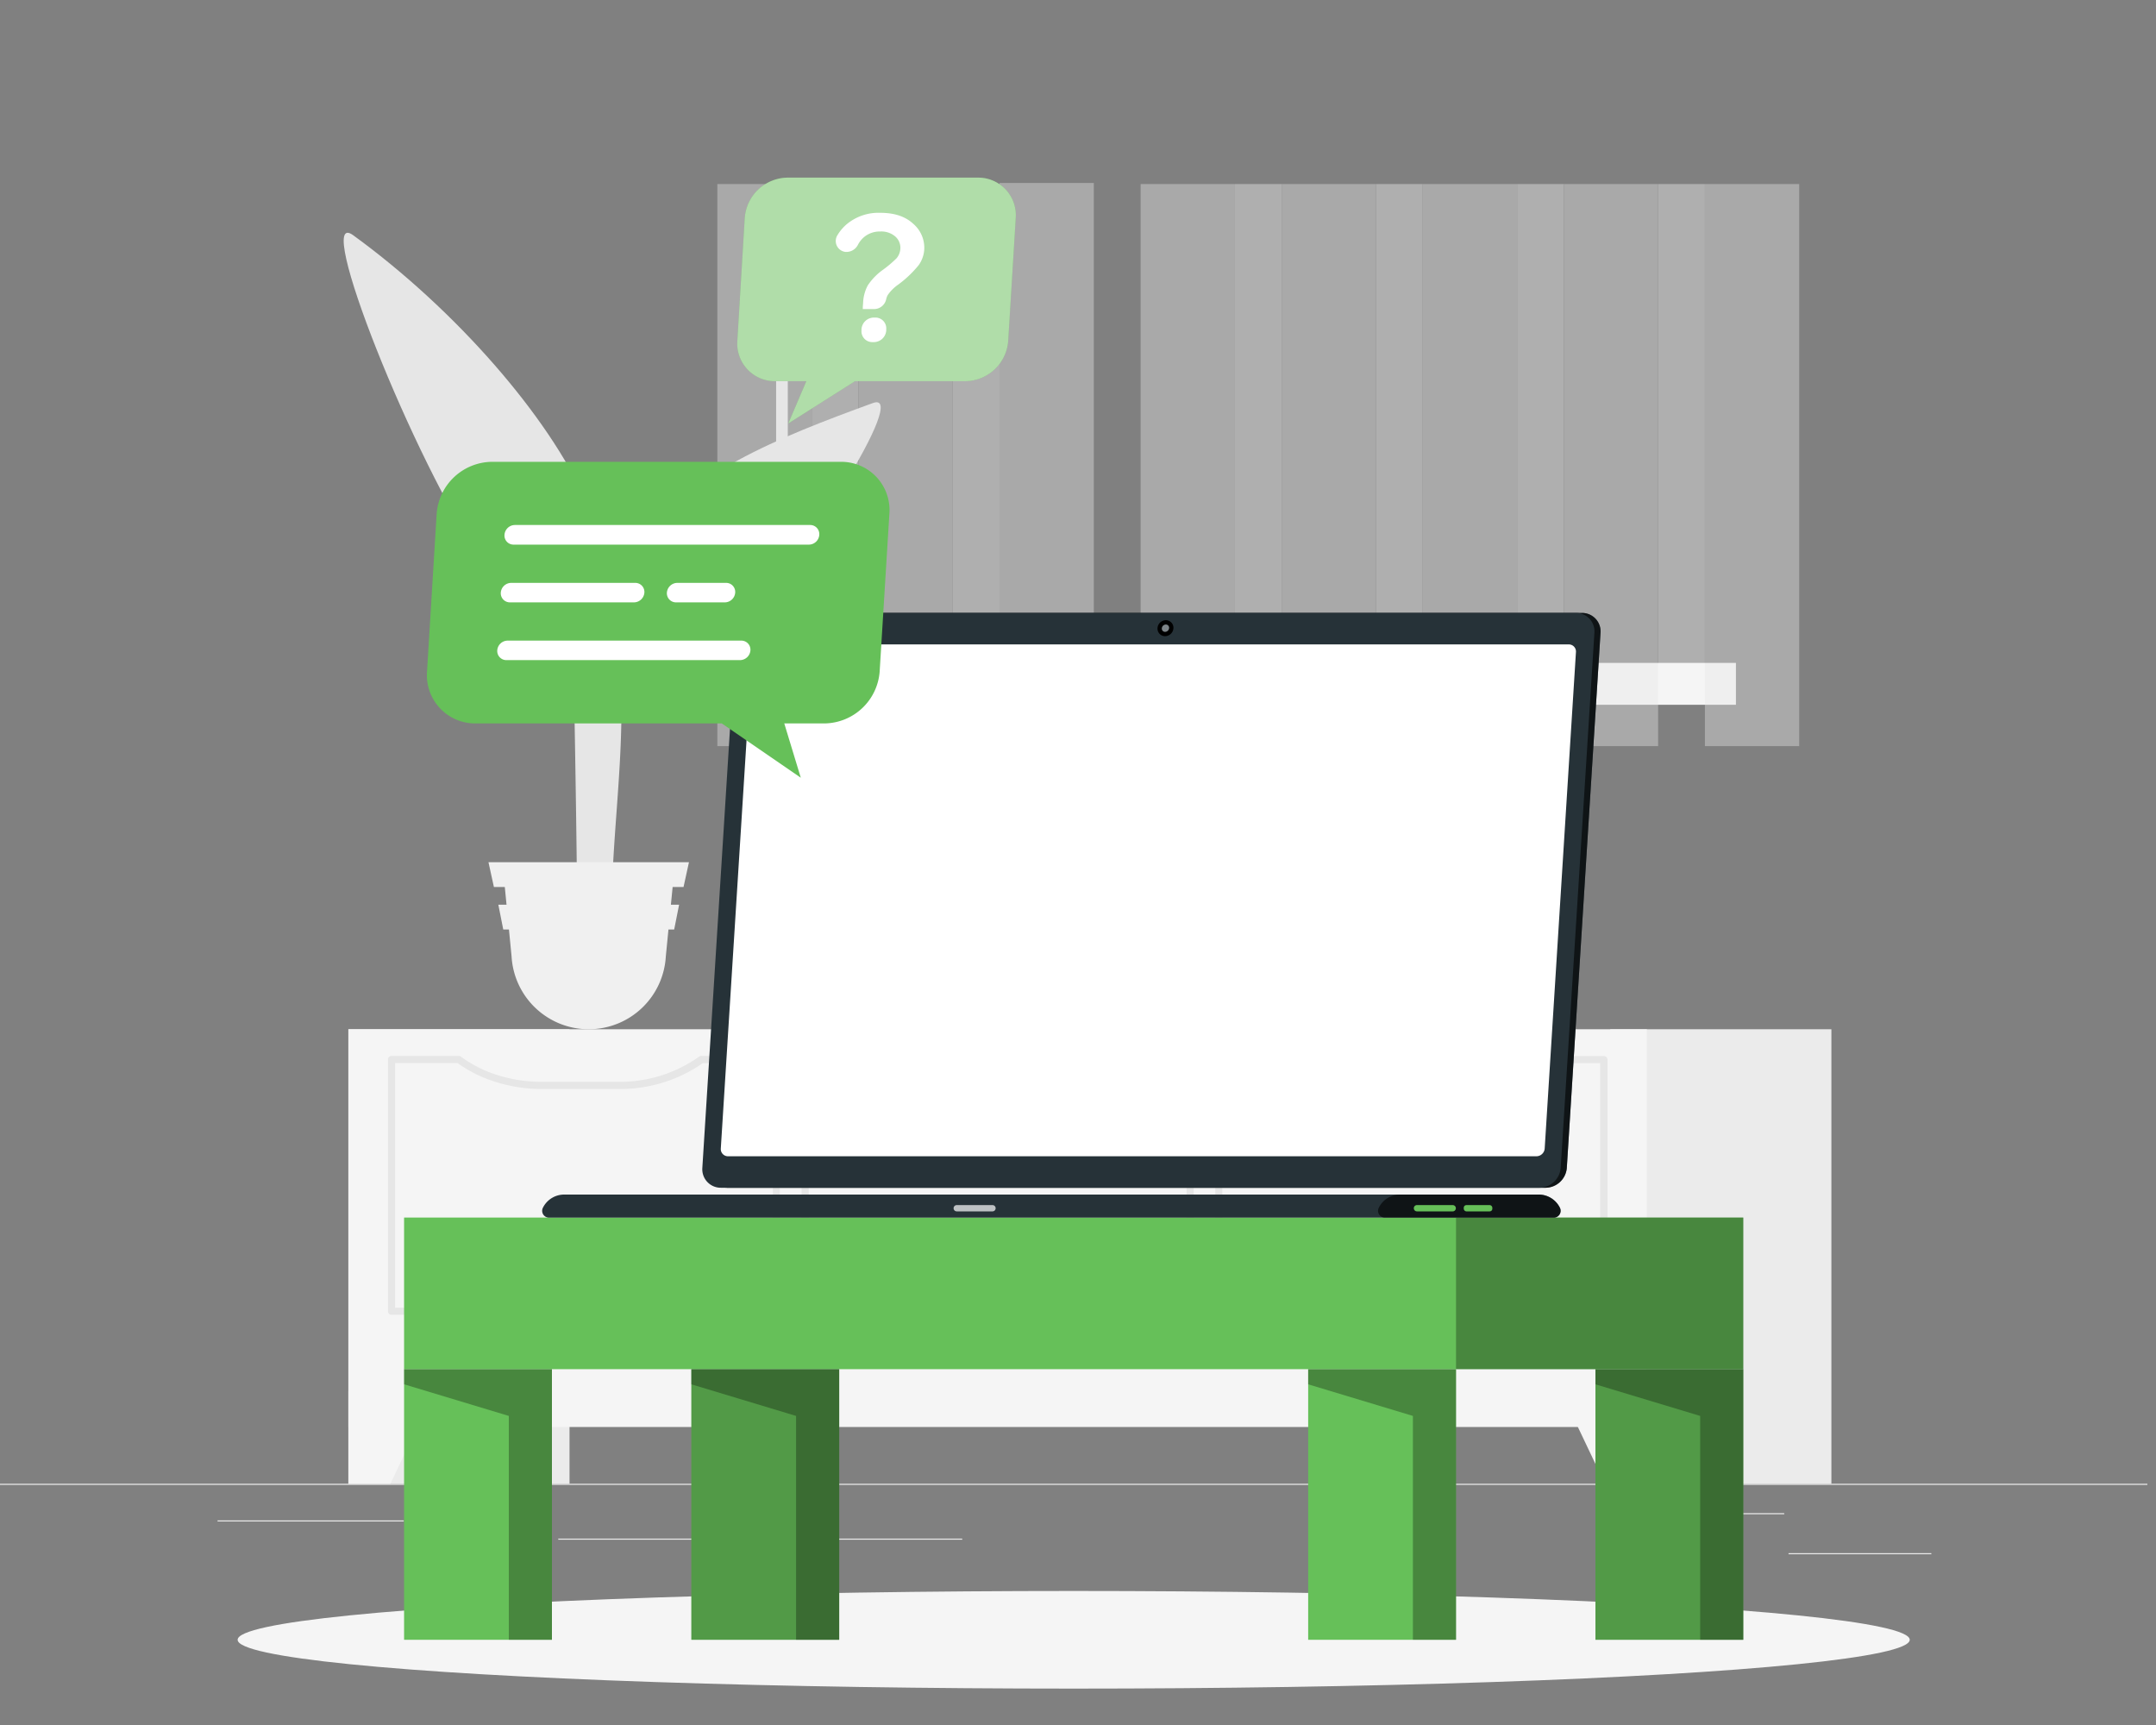
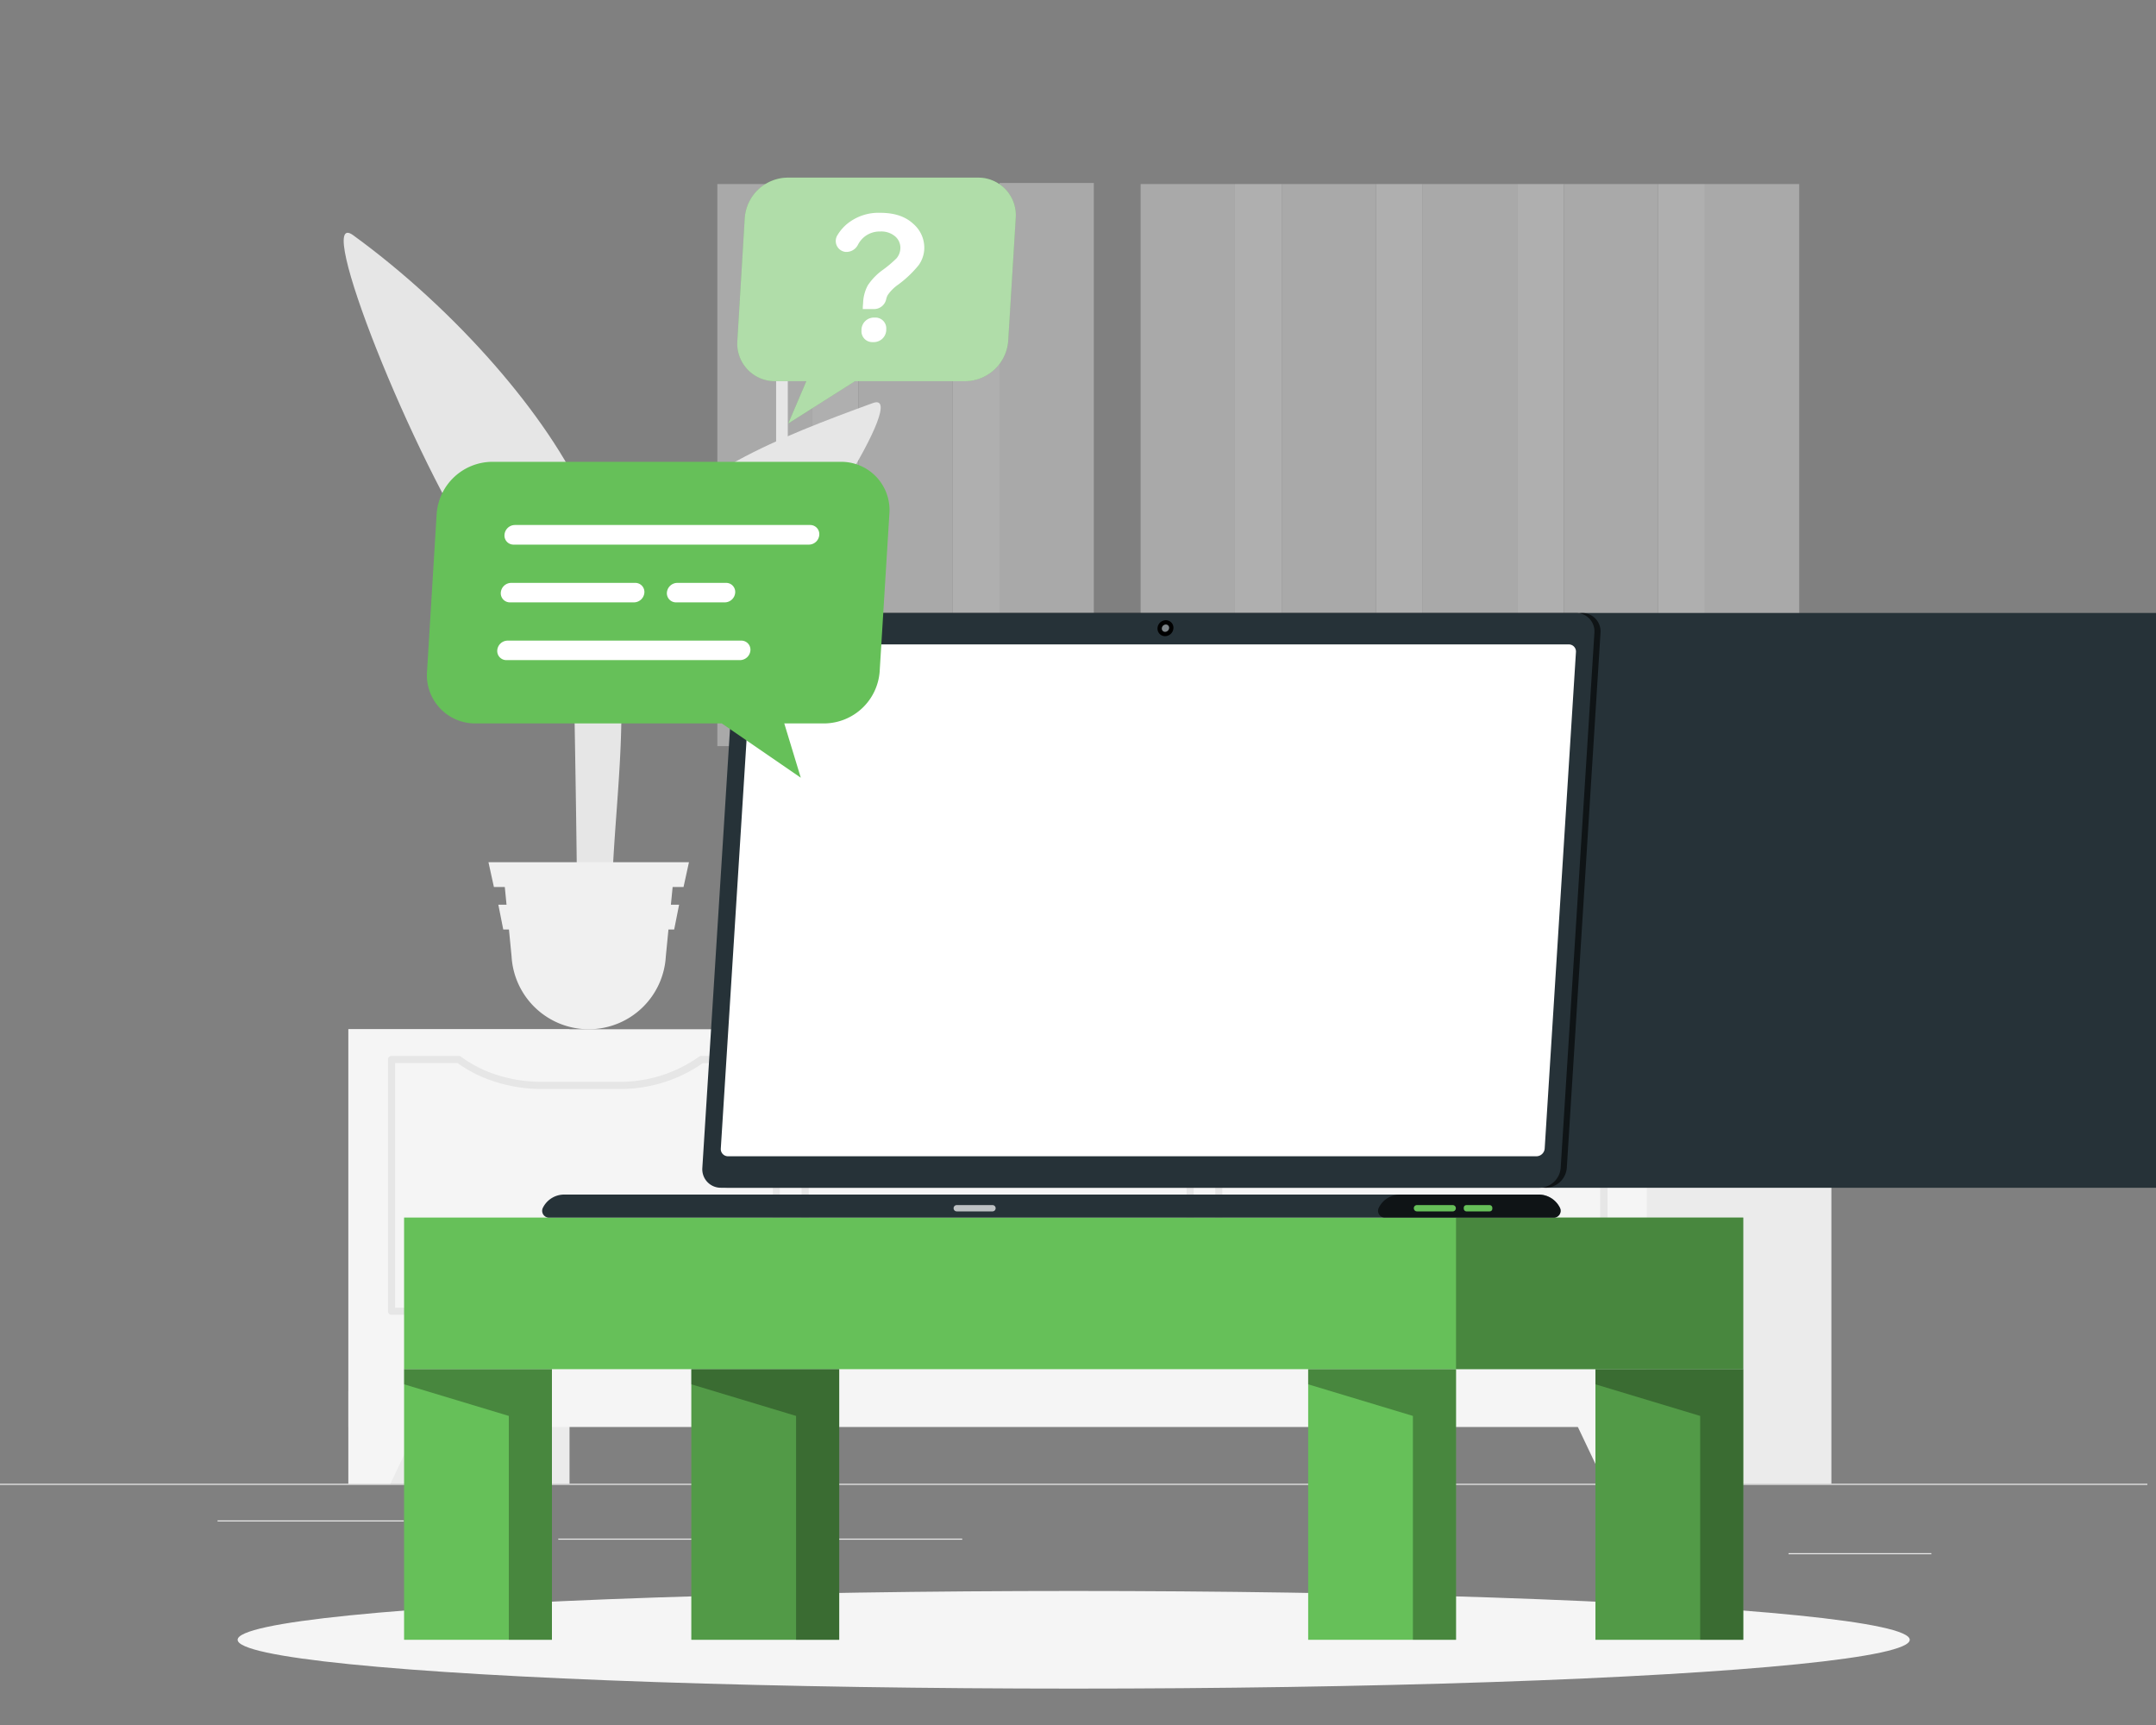
<svg xmlns="http://www.w3.org/2000/svg" width="500" height="400">
  <rect width="100%" height="100%" fill="#808080" stroke="none" />
  <g>
    <title>background</title>
    <rect x="-1" y="-1" width="502" height="402" id="canvas_background" fill="none" />
  </g>
  <g>
    <title>Layer 1</title>
    <g id="freepik--background-complete--inject-3">
      <rect y="344.067" width="500" height="0.25" fill="#ebebeb" id="svg_1" x="-2" />
      <rect x="414.78" y="360.157" width="33.12" height="0.25" fill="#ebebeb" id="svg_2" />
      <rect x="320.53" y="362.877" width="8.69" height="0.25" fill="#ebebeb" id="svg_3" />
-       <rect x="394.59" y="350.877" width="19.19" height="0.25" fill="#ebebeb" id="svg_4" />
      <rect x="50.46" y="352.557" width="43.19" height="0.25" fill="#ebebeb" id="svg_5" />
      <rect x="102.56" y="352.557" width="6.33" height="0.25" fill="#ebebeb" id="svg_6" />
      <rect x="129.47" y="356.777" width="93.68" height="0.25" fill="#ebebeb" id="svg_7" />
      <rect x="767.09" y="381.577" width="231.69" height="154.07" transform="rotate(180 882.935,458.612) " fill="#e6e6e6" id="svg_10" />
      <rect x="756.34" y="381.577" width="231.69" height="154.07" transform="rotate(180 872.185,458.612) " fill="#f5f5f5" id="svg_11" />
      <rect x="676.63" y="-107.843" width="139.61" height="218.82" transform="rotate(90 746.435,1.567) " fill="#fff" id="svg_12" />
      <rect x="460.53" y="108.267" width="139.61" height="2.71" transform="rotate(90 346.99,-56.023) " fill="#e6e6e6" id="svg_13" />
      <rect x="759" y="547.547" width="226.37" height="9.71" transform="rotate(180 580.79,355.487) " fill="#f5f5f5" id="svg_14" />
      <g opacity="0.4" id="svg_15">
        <rect x="166.36" y="42.677" width="21.87" height="130.34" fill="#e6e6e6" id="svg_16" />
        <rect x="579.56" y="324.567" width="10.84" height="119.87" transform="rotate(180 389.32,243.557) " fill="#f5f5f5" id="svg_17" />
        <rect x="199.08" y="42.677" width="21.87" height="130.34" fill="#e6e6e6" id="svg_18" />
        <rect x="677.7" y="324.567" width="10.84" height="119.87" transform="rotate(180 454.75,243.557) " fill="#f5f5f5" id="svg_19" />
        <rect x="231.8" y="42.427" width="21.87" height="130.34" fill="#e6e6e6" id="svg_20" />
        <rect x="775.86" y="324.567" width="10.84" height="119.87" transform="rotate(180 781.28,384.502) " fill="#f5f5f5" id="svg_21" />
        <rect x="264.52" y="42.677" width="21.87" height="130.34" fill="#e6e6e6" id="svg_22" />
        <rect x="874.02" y="324.567" width="10.84" height="119.87" transform="rotate(180 585.63,243.557) " fill="#f5f5f5" id="svg_23" />
        <rect x="297.24" y="42.677" width="21.87" height="130.34" fill="#e6e6e6" id="svg_24" />
        <rect x="972.17" y="324.567" width="10.84" height="119.87" transform="rotate(180 651.06,243.557) " fill="#f5f5f5" id="svg_25" />
        <rect x="329.95" y="42.677" width="21.87" height="130.34" fill="#e6e6e6" id="svg_26" />
        <rect x="1070.33" y="324.567" width="10.84" height="119.87" transform="rotate(180 716.5,243.557) " fill="#f5f5f5" id="svg_27" />
        <rect x="362.67" y="42.677" width="21.87" height="130.34" fill="#e6e6e6" id="svg_28" />
        <rect x="1168.49" y="324.567" width="10.84" height="119.87" transform="rotate(180 781.94,243.557) " fill="#f5f5f5" id="svg_29" />
        <rect x="395.39" y="42.677" width="21.87" height="130.34" fill="#e6e6e6" id="svg_30" />
      </g>
      <rect x="297.66" y="898.067" width="51.29" height="105.4" transform="rotate(180 214.87,621.067) " fill="#ebebeb" id="svg_31" />
      <polygon points="90.53,344.067 80.79,344.067 80.79,322.597 100.75,322.597 90.53,344.067 " fill="#f5f5f5" id="svg_32" />
      <rect x="1175.58" y="898.067" width="51.29" height="105.4" transform="rotate(180 800.15,621.067) " fill="#ebebeb" id="svg_33" />
      <rect x="547.51" y="884.897" width="301.14" height="92.23" transform="rotate(180 464.72,607.897) " fill="#f5f5f5" id="svg_34" />
      <path d="m371.92,304.877l-89.27,0a0.82,0.82 0 0 1 -0.82,-0.82l0,-58.39a0.82,0.82 0 0 1 0.82,-0.82l16.48,0a0.78,0.78 0 0 1 0.49,0.16a28.89,28.89 0 0 0 8.05,4.13a33.94,33.94 0 0 0 10.78,1.72l17.66,0a31.76,31.76 0 0 0 18.89,-5.82a0.77,0.77 0 0 1 0.48,-0.16l16.49,0a0.82,0.82 0 0 1 0.82,0.82l0,58.36a0.82,0.82 0 0 1 -0.87,0.82zm-88.45,-1.64l87.63,0l0,-56.72l-15.4,0a33.43,33.43 0 0 1 -19.59,6l-17.66,0a35.47,35.47 0 0 1 -11.3,-1.81a30.59,30.59 0 0 1 -8.28,-4.2l-15.4,0l0,56.73z" fill="#e6e6e6" id="svg_35" />
      <path d="m276,304.877l-89.28,0a0.82,0.82 0 0 1 -0.82,-0.82l0,-58.39a0.82,0.82 0 0 1 0.82,-0.82l15.59,0a0.78,0.78 0 0 1 0.49,0.16a28.64,28.64 0 0 0 8,4.13a33.94,33.94 0 0 0 10.78,1.72l17.66,0a31.67,31.67 0 0 0 18.81,-5.85a0.82,0.82 0 0 1 0.49,-0.16l17.46,0a0.81,0.81 0 0 1 0.82,0.82l0,58.36a0.82,0.82 0 0 1 -0.82,0.85zm-88.45,-1.64l87.63,0l0,-56.72l-16.32,0a33.39,33.39 0 0 1 -19.57,6l-17.66,0a35.47,35.47 0 0 1 -11.3,-1.81a30.23,30.23 0 0 1 -8.29,-4.2l-14.5,0l0.01,56.73z" fill="#e6e6e6" id="svg_36" />
      <path d="m180.07,304.877l-89.27,0a0.82,0.82 0 0 1 -0.82,-0.82l0,-58.39a0.81,0.81 0 0 1 0.82,-0.82l15.59,0a0.77,0.77 0 0 1 0.48,0.16a28.89,28.89 0 0 0 8,4.13a34,34 0 0 0 10.79,1.72l17.66,0a31.75,31.75 0 0 0 18.83,-5.85a0.78,0.78 0 0 1 0.49,-0.16l17.38,0a0.82,0.82 0 0 1 0.82,0.82l0,58.36a0.82,0.82 0 0 1 -0.77,0.85zm-88.45,-1.64l87.63,0l0,-56.72l-16.25,0a33.42,33.42 0 0 1 -19.58,6l-17.71,0a35.38,35.38 0 0 1 -11.3,-1.81a30.22,30.22 0 0 1 -8.29,-4.2l-14.5,0l0,56.73z" fill="#e6e6e6" id="svg_37" />
      <polygon points="372.19,344.067 381.93,344.067 381.93,322.597 361.98,322.597 372.19,344.067 " fill="#f5f5f5" id="svg_38" />
      <path d="m141.94,221.007l-8.09,0c0.06,-5.6 0,-19.82 -0.57,-52.39c-1,-59 -2.87,-62.64 -2.87,-62.64l9.59,29.14a78.92,78.92 0 0 1 3.94,21.2c1.06,22.72 -2.94,40.86 -2,64.69z" fill="#e6e6e6" id="svg_39" />
      <path d="m148.09,126.327c10.79,-16.33 32.33,-24.85 54.35,-32.87c8.64,-3.15 -15.62,35.92 -33.26,53.64c-13.7,13.76 -27,13.45 -30.93,27c-0.76,-15.74 0.54,-33.7 9.84,-47.77z" fill="#e6e6e6" id="svg_40" />
      <path d="m135.73,115.847c-8.46,-19.1 -29.83,-43.87 -53.85,-61.32c-9.43,-6.85 13.84,52 30.25,76.06c12.78,18.76 24.7,30.18 26.56,43.56c8.06,-16.74 5.49,-39.21 -2.96,-58.3z" fill="#e6e6e6" id="svg_41" />
      <path d="m136.53,238.667l0,0a17.91,17.91 0 0 0 17.88,-16.89l1.59,-16.19l-38.94,0l1.58,16.19a17.92,17.92 0 0 0 17.89,16.89z" fill="#f0f0f0" id="svg_42" />
      <polygon points="114.54,205.677 158.52,205.677 159.78,199.927 113.28,199.927 114.54,205.677 " fill="#f0f0f0" id="svg_43" />
      <polygon points="116.71,215.537 156.35,215.537 157.49,209.787 115.57,209.787 116.71,215.537 " fill="#f0f0f0" id="svg_44" />
    </g>
    <g id="freepik--Shadow--inject-3">
      <ellipse id="freepik--path--inject-3" cx="249" cy="380.24" rx="193.89" ry="11.32" fill="#f5f5f5" />
    </g>
    <g id="freepik--Table--inject-3">
      <rect x="93.71" y="282.33" width="310.57" height="35.16" fill="#66C059" id="svg_45" />
      <rect x="337.67" y="282.33" width="66.62" height="35.16" opacity="0.3" id="svg_46" />
      <rect x="93.71" y="317.49" width="34.29" height="62.75" fill="#66C059" id="svg_47" />
      <polygon points="93.72,317.49 93.72,321 118,328.33 118,380.24 128,380.24 128,317.49 93.72,317.49 " opacity="0.3" id="svg_48" />
      <rect x="370" y="317.49" width="34.29" height="62.75" fill="#66C059" id="svg_49" />
      <rect x="370" y="317.49" width="34.29" height="62.75" opacity="0.2" id="svg_50" />
      <polygon points="370,317.49 370,321 394.29,328.33 394.29,380.24 404.29,380.24 404.29,317.49 370,317.49 " opacity="0.3" id="svg_51" />
      <rect x="303.38" y="317.49" width="34.29" height="62.75" fill="#66C059" id="svg_52" />
      <polygon points="303.38,317.49 303.38,321 327.67,328.33 327.67,380.24 337.67,380.24 337.67,317.49 303.38,317.49 " opacity="0.3" id="svg_53" />
      <rect x="160.33" y="317.49" width="34.29" height="62.75" fill="#66C059" id="svg_54" />
      <rect x="160.33" y="317.49" width="34.29" height="62.75" opacity="0.2" id="svg_55" />
      <polygon points="160.33,317.49 160.33,321 184.62,328.33 184.62,380.24 194.62,380.24 194.62,317.49 160.33,317.49 " opacity="0.3" id="svg_56" />
    </g>
    <g id="freepik--Character--inject-3">
-       <path d="m358.48,275.42l-189.88,0a4.28,4.28 0 0 1 -4.3,-4.6l7.82,-124.09a5,5 0 0 1 4.89,-4.6l189.87,0a4.28,4.28 0 0 1 4.3,4.6l-7.82,124.09a5,5 0 0 1 -4.88,4.6z" fill="#263238" id="svg_57" />
+       <path d="m358.48,275.42a4.28,4.28 0 0 1 -4.3,-4.6l7.82,-124.09a5,5 0 0 1 4.89,-4.6l189.87,0a4.28,4.28 0 0 1 4.3,4.6l-7.82,124.09a5,5 0 0 1 -4.88,4.6z" fill="#263238" id="svg_57" />
      <path d="m358.48,275.42l-189.88,0a4.28,4.28 0 0 1 -4.3,-4.6l7.82,-124.09a5,5 0 0 1 4.89,-4.6l189.87,0a4.28,4.28 0 0 1 4.3,4.6l-7.82,124.09a5,5 0 0 1 -4.88,4.6z" opacity="0.6" id="svg_58" />
      <path d="m357.06,275.42l-189.87,0a4.28,4.28 0 0 1 -4.31,-4.6l7.82,-124.09a5,5 0 0 1 4.89,-4.6l189.87,0a4.27,4.27 0 0 1 4.3,4.6l-7.82,124.09a5,5 0 0 1 -4.88,4.6z" fill="#263238" id="svg_59" />
      <path d="m356.82,277l-225.93,0a5.51,5.51 0 0 0 -5,3.09a1.58,1.58 0 0 0 1.45,2.26l232.98,0a1.58,1.58 0 0 0 1.45,-2.26a5.49,5.49 0 0 0 -4.95,-3.09z" fill="#263238" id="svg_60" />
      <path d="m356.82,277l-32.13,0a5.48,5.48 0 0 0 -4.95,3.09a1.58,1.58 0 0 0 1.44,2.26l39.14,0a1.58,1.58 0 0 0 1.45,-2.26a5.49,5.49 0 0 0 -4.95,-3.09z" opacity="0.6" id="svg_61" />
      <path d="m336.9,280.9l-8.3,0a0.73,0.73 0 0 1 -0.72,-0.73l0,0a0.73,0.73 0 0 1 0.72,-0.73l8.3,0a0.73,0.73 0 0 1 0.73,0.73l0,0a0.73,0.73 0 0 1 -0.73,0.73z" fill="#66C059" id="svg_62" />
      <path d="m230.17,280.9l-8.29,0a0.73,0.73 0 0 1 -0.73,-0.73l0,0a0.73,0.73 0 0 1 0.73,-0.73l8.29,0a0.73,0.73 0 0 1 0.73,0.73l0,0a0.73,0.73 0 0 1 -0.73,0.73z" opacity="0.7" fill="#fff" id="svg_63" />
      <rect x="339.46" y="279.44" width="6.63" height="1.46" rx="0.6" fill="#66C059" id="svg_64" />
      <path d="m167.16,266.34l7.26,-115.13a1.93,1.93 0 0 1 1.9,-1.78l187.49,0a1.65,1.65 0 0 1 1.67,1.78l-7.25,115.13a1.94,1.94 0 0 1 -1.91,1.78l-187.48,0a1.67,1.67 0 0 1 -1.68,-1.78z" fill="#fff" id="svg_65" />
      <path stroke="null" d="m271.63,145.667a1.46,1.46 0 0 1 -1.43,1.35a1.25,1.25 0 0 1 -1.26,-1.35a1.45,1.45 0 0 1 1.43,-1.35a1.25,1.25 0 0 1 1.26,1.35z" opacity="0.4" fill="#fff" id="svg_69" />
      <ellipse cx="301.82" cy="571.73" rx="7.3" ry="4.73" transform="rotate(-73.66 301.82,571.73) " fill="#fff" id="svg_87" />
      <path fill="#263238" id="svg_97" stroke="null" />
    </g>
    <g id="freepik--Chat--inject-3">
      <path d="m114,107.09l81,0a11.18,11.18 0 0 1 11.26,12l-2.26,36.66a13,13 0 0 1 -12.74,12l-9.38,0l3.83,12.59l-18.32,-12.59l-57.1,0a11.18,11.18 0 0 1 -11.26,-12l2.24,-36.66a13,13 0 0 1 12.73,-12z" fill="#66C059" id="svg_110" />
      <path d="m187.58,126.29l-68.5,0a2.1,2.1 0 0 1 -2.08,-2.29l0,0a2.44,2.44 0 0 1 2.39,-2.26l68.51,0a2.11,2.11 0 0 1 2.1,2.26l0,0a2.43,2.43 0 0 1 -2.42,2.29z" fill="#fff" id="svg_111" />
      <path d="m147,139.68l-28.74,0a2.11,2.11 0 0 1 -2.12,-2.26l0,0a2.44,2.44 0 0 1 2.4,-2.26l28.77,0a2.11,2.11 0 0 1 2.13,2.26l0,0a2.45,2.45 0 0 1 -2.44,2.26z" fill="#fff" id="svg_112" />
      <path d="m171.63,153.07l-54.19,0a2.11,2.11 0 0 1 -2.12,-2.26l0,0a2.43,2.43 0 0 1 2.4,-2.26l54.19,0a2.1,2.1 0 0 1 2.12,2.26l0,0a2.44,2.44 0 0 1 -2.4,2.26z" fill="#fff" id="svg_113" />
      <path d="m168.11,139.68l-11.33,0a2.11,2.11 0 0 1 -2.12,-2.26l0,0a2.45,2.45 0 0 1 2.4,-2.26l11.32,0a2.1,2.1 0 0 1 2.12,2.26l0,0a2.44,2.44 0 0 1 -2.39,2.26z" fill="#fff" id="svg_114" />
      <path d="m226.79,41.19l-44.16,0a10.09,10.09 0 0 0 -9.91,9.33l-1.72,28.54a8.71,8.71 0 0 0 8.77,9.33l7.23,0l-4.18,9.8l15.46,-9.8l25.62,0a10.09,10.09 0 0 0 9.91,-9.33l1.75,-28.54a8.71,8.71 0 0 0 -8.77,-9.33z" fill="#66C059" id="svg_115" />
      <g opacity="0.5" id="svg_116">
        <path d="m226.79,41.19l-44.16,0a10.09,10.09 0 0 0 -9.91,9.33l-1.72,28.54a8.71,8.71 0 0 0 8.77,9.33l7.23,0l-4.18,9.8l15.46,-9.8l25.62,0a10.09,10.09 0 0 0 9.91,-9.33l1.75,-28.54a8.71,8.71 0 0 0 -8.77,-9.33z" fill="#fafafa" id="svg_117" />
      </g>
      <path d="m205.5,69.46a2.89,2.89 0 0 1 -2.8,2.21l-2.61,0c0,-0.74 0.06,-1.19 0.07,-1.35a9.38,9.38 0 0 1 1.08,-4.13a13.81,13.81 0 0 1 3.54,-3.64a27.19,27.19 0 0 0 3.14,-2.66a3.76,3.76 0 0 0 0.88,-2.18a3.48,3.48 0 0 0 -1.15,-2.85a4.94,4.94 0 0 0 -3.5,-1.18a5.68,5.68 0 0 0 -3.7,1.24a5.89,5.89 0 0 0 -1.5,1.87a3,3 0 0 1 -2.9,1.62l0,0a2.54,2.54 0 0 1 -1.84,-3.87a10.17,10.17 0 0 1 2.29,-2.66a11.51,11.51 0 0 1 7.67,-2.53c3.27,0 5.81,0.85 7.64,2.56a7.31,7.31 0 0 1 2.53,6a7,7 0 0 1 -1.28,3.56a25.7,25.7 0 0 1 -4.83,4.58a9.35,9.35 0 0 0 -2.38,2.41a3.81,3.81 0 0 0 -0.35,1zm-5.71,7.18l0,-0.32a2.89,2.89 0 0 1 2.85,-2.68l0.36,0a2.5,2.5 0 0 1 2.53,2.68l0,0.32a2.9,2.9 0 0 1 -2.85,2.69l-0.32,0a2.5,2.5 0 0 1 -2.57,-2.69z" fill="#fff" id="svg_118" />
    </g>
  </g>
</svg>